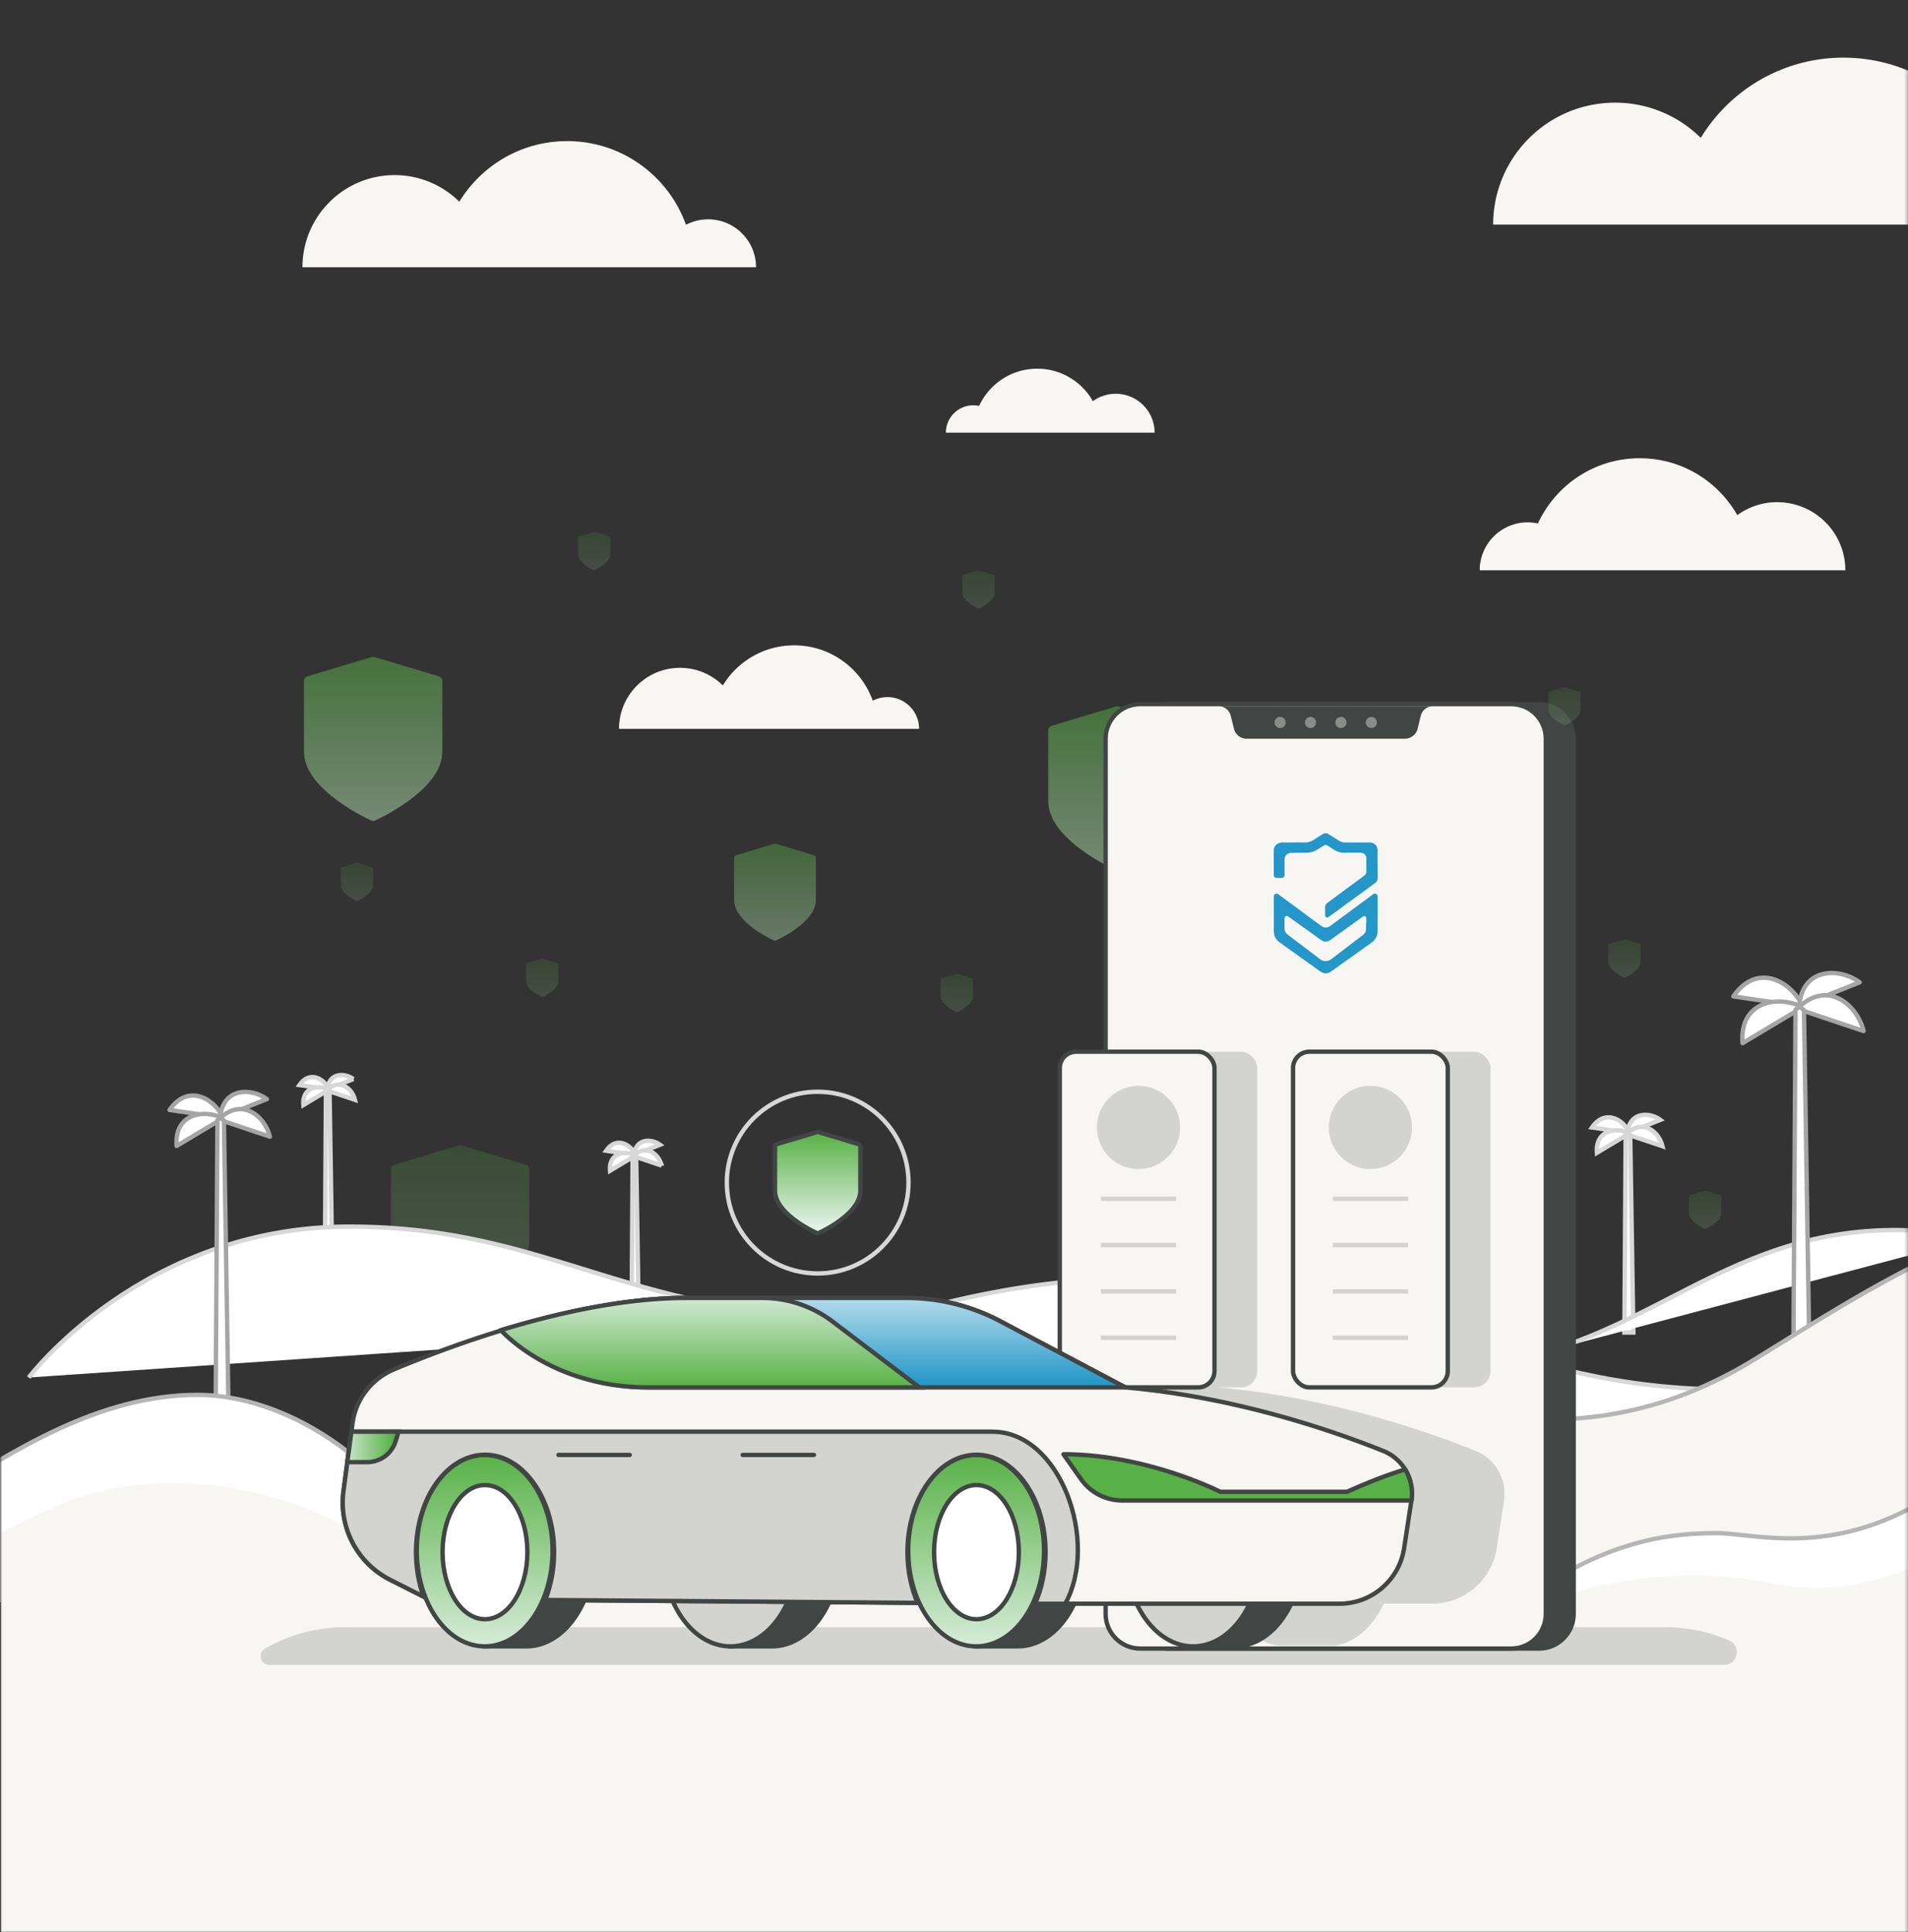
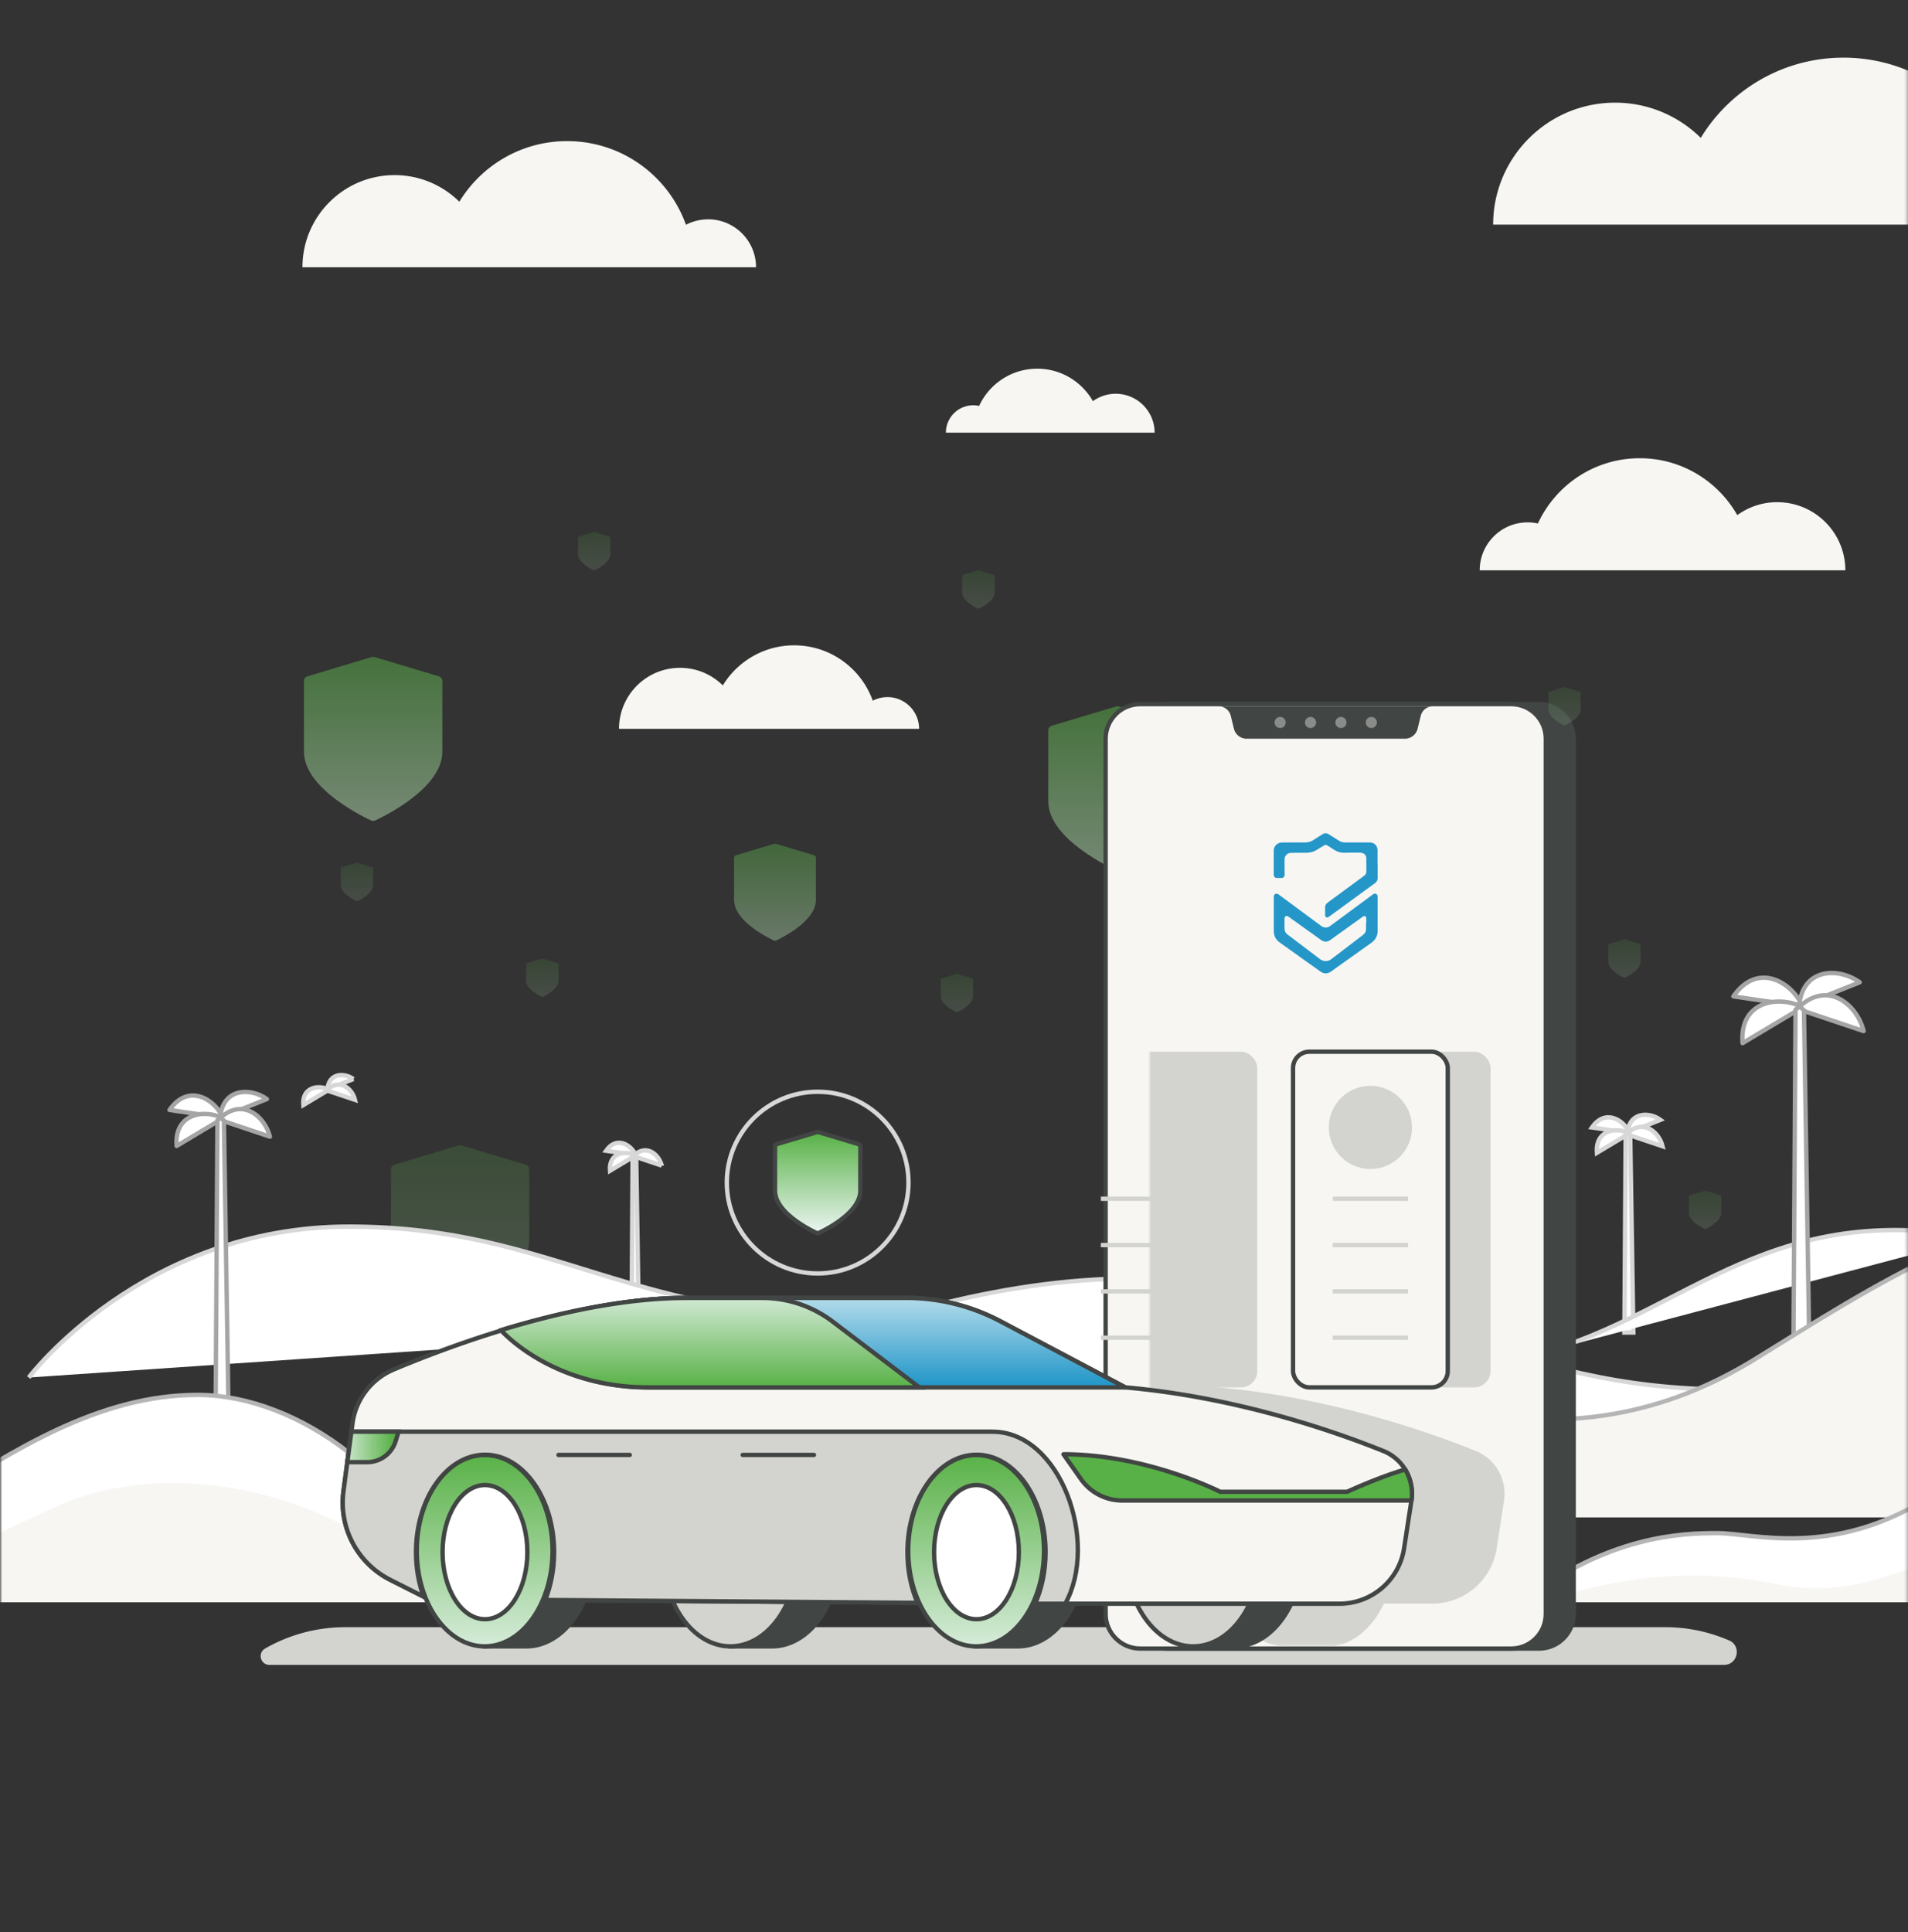
<svg xmlns="http://www.w3.org/2000/svg" xmlns:xlink="http://www.w3.org/1999/xlink" width="639" height="647" viewBox="0 0 639 647">
  <rect x="0" y="0" width="639" height="647" fill="#333333" stroke="none" />
  <defs>
    <linearGradient x1="49.978%" y1="100.018%" x2="49.978%" y2="-.005%" id="whxis6dbec">
      <stop stop-color="#B8DEB6" offset="0%" />
      <stop stop-color="#58B146" offset="100%" />
    </linearGradient>
    <linearGradient x1="50%" y1="121.564%" x2="50%" y2="-.67%" id="qjvsqu1i7f">
      <stop stop-color="#F1F8F9" offset="0%" />
      <stop stop-color="#58B146" offset="100%" />
    </linearGradient>
    <linearGradient x1="49.998%" y1="-41.581%" x2="49.998%" y2="95.432%" id="zmj2lzl9ag">
      <stop stop-color="#F1F8F9" offset="0%" />
      <stop stop-color="#2598C9" offset="100%" />
    </linearGradient>
    <linearGradient x1="49.996%" y1="-27.242%" x2="49.996%" y2="100.467%" id="v3oazef48h">
      <stop stop-color="#F1F8F9" offset="0%" />
      <stop stop-color="#58B146" offset="100%" />
    </linearGradient>
    <linearGradient x1="-31.374%" y1="50%" x2="89.814%" y2="50%" id="i0e6wgfqni">
      <stop stop-color="#F1F8F9" offset="0%" />
      <stop stop-color="#58B146" offset="100%" />
    </linearGradient>
    <linearGradient x1="49.965%" y1="103.773%" x2="49.965%" y2=".663%" id="4jao6y8acj">
      <stop stop-color="#F1F8F9" offset="0%" />
      <stop stop-color="#58B146" offset="100%" />
    </linearGradient>
    <linearGradient x1="50%" y1="99.845%" x2="50%" y2="-.039%" id="97noyxuodk">
      <stop stop-color="#B8DEB6" offset="0%" />
      <stop stop-color="#58B146" offset="100%" />
    </linearGradient>
    <linearGradient x1="50%" y1="99.922%" x2="50%" y2="-.039%" id="n27evxzpgl">
      <stop stop-color="#B8DEB6" offset="0%" />
      <stop stop-color="#58B146" offset="100%" />
    </linearGradient>
    <linearGradient x1="49.908%" y1="99.922%" x2="49.908%" y2="-.039%" id="2q7ljnyklm">
      <stop stop-color="#B8DEB6" offset="0%" />
      <stop stop-color="#58B146" offset="100%" />
    </linearGradient>
    <linearGradient x1="50%" y1="99.922%" x2="50%" y2=".039%" id="151gc0wn8n">
      <stop stop-color="#B8DEB6" offset="0%" />
      <stop stop-color="#58B146" offset="100%" />
    </linearGradient>
    <linearGradient x1="50.018%" y1="100%" x2="50.018%" y2="-.008%" id="qehbo5lwbo">
      <stop stop-color="#B8DEB6" offset="0%" />
      <stop stop-color="#58B146" offset="100%" />
    </linearGradient>
    <rect id="468w4lh55d" x="0" y="0" width="145.967" height="314.796" rx="10.88" />
    <path id="usf9q3ds6a" d="M0 0h638.76v647H0z" />
  </defs>
  <g transform="translate(.24)" fill="none" fill-rule="evenodd">
    <mask id="gakw5yd30b" fill="#fff">
      <use xlink:href="#usf9q3ds6a" />
    </mask>
    <g mask="url(#gakw5yd30b)">
      <g transform="translate(-157.163 178.132)">
-         <path fill="#F7F6F3" fill-rule="nonzero" d="M157.163 325.328h670.79v202.546h-670.79z" />
+         <path fill="#F7F6F3" fill-rule="nonzero" d="M157.163 325.328h670.79h-670.79z" />
        <path d="M45.183 6.53 23.63.066c-.3-.09-.619-.09-.928 0L1.149 6.53C.469 6.73 0 7.36 0 8.067v23.71c0 3.087 1.248 6.243 3.715 9.379 1.878 2.397 4.485 4.814 7.73 7.161 5.464 3.955 10.837 6.382 11.067 6.482.21.09.43.14.659.14.23 0 .45-.05.66-.14.229-.1 5.602-2.527 11.065-6.482 3.246-2.357 5.853-4.764 7.73-7.161 2.468-3.146 3.716-6.302 3.716-9.378V8.068c0-.71-.47-1.339-1.149-1.539h-.01z" opacity=".2" transform="translate(287.83 205.34)" fill="url(#whxis6dbec)" fill-rule="nonzero" />
        <path d="M45.183 6.53 23.63.066c-.3-.09-.619-.09-.928 0L1.149 6.53C.469 6.73 0 7.36 0 8.067v23.71c0 3.087 1.248 6.243 3.715 9.379 1.878 2.397 4.485 4.814 7.73 7.161 5.464 3.955 10.837 6.382 11.067 6.482.21.09.43.14.659.14.23 0 .45-.05.66-.14.229-.1 5.602-2.527 11.065-6.482 3.246-2.357 5.853-4.764 7.73-7.161 2.468-3.146 3.716-6.302 3.716-9.378V8.068c0-.71-.47-1.339-1.149-1.539h-.01z" opacity=".5" transform="translate(507.984 58.364)" fill="url(#whxis6dbec)" fill-rule="nonzero" />
        <g fill="#FFF" fill-rule="nonzero" stroke="#D8D7D7" stroke-width="1.46">
          <path d="M702.66 201.233c-1.987-4.494-8.2-8.18-12.584-1.838l12.584 1.838z" />
          <path d="M702.66 201.353c-4.384-2.227-11.525-1.149-10.916 6.532l10.916-6.532z" />
          <path d="M713.007 196.839c-3.695-2.697-10.427-2.767-11.006 4.394l11.006-4.394z" />
          <path d="M713.716 205.687c-1.158-4.774-6.621-9.508-12.054-4.044l12.054 4.044z" />
          <path d="m701.362 201.802-.42 66.257h3.007l-1.059-66.147-.779-.679z" />
        </g>
        <g fill="#FFF" fill-rule="nonzero" stroke="#D8D7D7" stroke-width="1.46">
-           <path d="M267.106 186.641c-1.568-3.545-6.472-6.452-9.918-1.448l9.918 1.448z" />
          <path d="M267.106 186.741c-3.456-1.758-9.089-.909-8.6 5.154l8.6-5.154z" />
          <path d="M275.255 183.176c-2.916-2.128-8.22-2.178-8.669 3.465l8.67-3.465z" />
          <path d="M275.815 190.157c-.91-3.765-5.224-7.49-9.508-3.186l9.508 3.186z" />
-           <path d="m266.077 187.09-.32 52.235h2.357l-.829-52.154-.619-.53z" />
        </g>
        <g fill="#FFF" fill-rule="nonzero" stroke="#D8D7D7" stroke-width="1.46">
          <path d="M369.817 208.644c-1.568-3.546-6.472-6.452-9.918-1.448l9.918 1.448z" />
          <path d="M369.817 208.744c-3.456-1.758-9.089-.91-8.6 5.153l8.6-5.153z" />
-           <path d="M377.967 205.178c-2.917-2.127-8.22-2.177-8.67 3.466l8.67-3.466z" />
          <path d="M378.526 212.16c-.909-3.766-5.223-7.491-9.508-3.187l9.508 3.186z" />
          <path d="m368.788 209.093-.33 52.235h2.368l-.84-52.155-.608-.53z" />
        </g>
        <path d="M730.146 287.096c-75.356-2.018-102.532-37.134-193.777-37.134-91.246 0-185.129 59.336-185.129 59.336l315.385 6.981 63.52-29.183z" stroke="#D8D7D7" stroke-width="1.46" fill="#FFF" fill-rule="nonzero" />
        <path d="M453.572 263.555c-86.132.78-110.611-30.961-179.785-30.961-69.173 0-107.245 50.537-107.245 50.537" stroke="#D8D7D7" stroke-width="1.46" fill="#FFF" fill-rule="nonzero" />
        <g fill="#FFF" fill-rule="nonzero" stroke="#A5A5A5" stroke-linejoin="round" stroke-width="1.46">
          <path d="M231.59 196.14c-2.826-6.393-11.665-11.626-17.898-2.607l17.898 2.606z" />
          <path d="M231.59 196.31c-6.232-3.167-16.39-1.639-15.51 9.288l15.51-9.289z" />
          <path d="M246.302 189.887c-5.264-3.835-14.832-3.935-15.64 6.252l15.64-6.252z" />
          <path d="M247.31 202.472c-1.638-6.792-9.408-13.514-17.148-5.743l17.148 5.743z" />
          <path d="m229.742 196.938-.589 94.212h4.265l-1.508-94.052-1.099-.959z" />
        </g>
        <path d="M0 358.386c28.734-22.352 53.483-23.15 65.448-23.15 11.965 0 37.913 8.379 70.242-11.576 25.059-15.47 53.903-34.717 87.41-34.717 33.509 0 73.02 28.335 85.394 69.443" stroke="#B5B5B5" stroke-width="1.46" fill="#FFF" fill-rule="nonzero" stroke-linecap="round" stroke-linejoin="round" />
        <path d="M305.967 358.386c-34.717-38.062-92.055-49.088-129.568-32.33-37.513 16.76-61.463 32.33-90.596 26.338-29.134-5.983-53.483-2.397-80.22 5.982h300.384v.01z" fill="#F7F6F3" fill-rule="nonzero" />
        <path d="M666.625 276.549c52.545-11.686 79.68-53.513 151.94-40.21" stroke="#D8D7D7" stroke-width="1.46" fill="#FFF" fill-rule="nonzero" />
        <g fill="#FFF" fill-rule="nonzero" stroke="#A5A5A5" stroke-linejoin="round" stroke-width="1.46">
          <path d="M760.658 158.896c-3.666-8.3-15.141-15.091-23.231-3.386l23.23 3.386z" />
          <path d="M760.658 159.116c-8.08-4.115-21.274-2.128-20.145 12.055l20.145-12.055z" />
          <path d="M779.744 150.786c-6.832-4.974-19.256-5.103-20.305 8.11l20.305-8.11z" />
          <path d="M781.052 167.116c-2.127-8.82-12.215-17.548-22.252-7.46l22.252 7.46z" />
          <path d="m758.25 159.935-.758 122.287h5.533l-1.948-122.077-1.438-1.249z" />
        </g>
        <path d="M537.237 329.972c43.985-34.207 81.858-35.436 100.185-35.436 18.327 0 58.037 12.824 107.515-17.718 38.352-23.67 82.507-53.143 133.803-53.143 51.296 0 111.77 43.376 130.706 106.297" stroke="#B5B5B5" stroke-width="1.46" fill="#F7F6F3" fill-rule="nonzero" />
        <path d="M666.625 358.386c28.734-22.352 53.483-23.15 65.448-23.15 11.966 0 37.913 8.379 70.243-11.576 25.058-15.47 53.902-34.717 87.41-34.717 33.508 0 73.019 28.335 85.393 69.443" stroke="#B5B5B5" stroke-width="1.46" fill="#FFF" fill-rule="nonzero" stroke-linecap="round" stroke-linejoin="round" />
        <path d="M972.592 358.386c-34.716-38.062-92.054-49.088-129.567-32.33-37.513 16.76-61.463 32.33-90.597 26.338-29.134-5.983-53.483-2.397-80.22 5.982h300.384v.01z" fill="#F7F6F3" fill-rule="nonzero" />
        <path d="M714.645 366.726H272.53a53.883 53.883 0 0 0-26.827 7.15c-2.606 1.5-1.548 5.474 1.459 5.474H734.3c4.684 0 5.952-6.452 1.618-8.23l-1.019-.42a53.491 53.491 0 0 0-20.245-3.974h-.01z" fill="#D3D4CF" fill-rule="nonzero" />
        <g transform="translate(271.705 56.904)">
          <g fill="#414543" fill-rule="nonzero">
            <path d="M276.419.73h124.234c6.402 0 11.596 5.193 11.596 11.595v293.063c0 6.402-5.194 11.595-11.596 11.595H276.42c-6.402 0-11.596-5.193-11.596-11.595V12.325c0-6.402 5.194-11.596 11.596-11.596z" />
            <path d="M400.653 1.458c6.003 0 10.867 4.864 10.867 10.867v293.063c0 6.002-4.864 10.866-10.867 10.866H276.42c-6.003 0-10.867-4.864-10.867-10.866V12.325c0-6.003 4.864-10.867 10.867-10.867h124.234m0-1.458H276.42c-6.792 0-12.325 5.533-12.325 12.325v293.063c0 6.791 5.533 12.324 12.325 12.324h124.234c6.792 0 12.325-5.533 12.325-12.324V12.325C412.978 5.533 407.445 0 400.653 0z" />
          </g>
          <g fill-rule="nonzero">
            <path d="M267.1.73h124.235c6.402 0 11.595 5.193 11.595 11.595v293.063c0 6.402-5.193 11.595-11.595 11.595H267.101c-6.402 0-11.596-5.193-11.596-11.595V12.325c0-6.402 5.194-11.596 11.596-11.596z" fill="#F7F6F3" />
            <path d="M391.325 1.458c6.002 0 10.866 4.864 10.866 10.867v293.063c0 6.002-4.864 10.866-10.866 10.866H267.091c-6.003 0-10.867-4.864-10.867-10.866V12.325c0-6.003 4.864-10.867 10.867-10.867h124.234m0-1.458H267.091c-6.792 0-12.325 5.533-12.325 12.325v293.063c0 6.791 5.533 12.324 12.325 12.324h124.234c6.791 0 12.325-5.533 12.325-12.324V12.325C403.65 5.533 398.116 0 391.325 0z" fill="#414543" />
          </g>
          <g transform="translate(270.207 1.458)">
            <mask id="a3yer37cce" fill="#fff">
              <use xlink:href="#468w4lh55d" />
            </mask>
            <g fill="#D3D4CF" fill-rule="nonzero" mask="url(#a3yer37cce)">
              <path d="M118.881 263.75a15.28 15.28 0 0 0-1.718-7.191c-.06-.12-.12-.23-.17-.34-.05-.1-.1-.19-.16-.29-.13-.23-.219-.369-.219-.369a15.228 15.228 0 0 0-7.3-6.182c-16.4-6.612-49.06-18.008-86.433-21.314l-41.867-22.142a67.397 67.397 0 0 0-31.5-7.82h-73.699c-20.564 0-42.876 4.944-62.042 10.776 0 0 .05.06.12.14-14.582 4.455-27.316 9.409-36.015 13.064a22.876 22.876 0 0 0-13.813 18.057l-3.016 22.682c-1.628 12.215 4.664 24.13 15.66 29.683l11.177 5.643c-1.638-4.475-2.557-9.538-2.557-14.912 0-18.017 10.357-32.619 23.13-32.619.5 0 1 .03 1.489.07h-1.608c-12.554 0-22.732 14.352-22.732 32.05 0 17.698 10.178 32.05 22.732 32.05h13.933c8.24 0 15.46-6.182 19.445-15.44l29.583.229c4.005 9.129 11.166 15.21 19.336 15.21h13.932c8.05 0 15.122-5.902 19.156-14.81l29.583.23c-2.137-4.945-3.375-10.757-3.375-16.98 0-18.017 10.357-32.619 23.13-32.619.5 0 1 .03 1.489.07h-1.608c-12.554 0-22.732 14.352-22.732 32.05 0 17.698 10.178 32.05 22.732 32.05h13.932c7.89 0 14.842-5.673 18.917-14.282h20.914c4.074 8.609 11.026 14.282 18.916 14.282h13.932c7.89 0 14.842-5.673 18.917-14.282h16.15c10.816 0 20.014-7.89 21.652-18.577l2.457-15.99c.06-.4.1-.779.13-1.168.02-.26.03-.51.03-.76v-.27l-.01.02z" />
              <g transform="translate(-15.74 115.665)">
                <rect width="51.815" height="112.399" rx="5.46" />
                <rect x="78.122" width="51.815" height="112.399" rx="5.46" />
              </g>
            </g>
          </g>
-           <rect stroke="#414543" stroke-width="1.46" fill="#F7F6F3" fill-rule="nonzero" x="240.144" y="117.123" width="51.815" height="112.399" rx="5.46" />
          <rect stroke="#414543" stroke-width="1.46" fill="#F7F6F3" fill-rule="nonzero" x="318.266" y="117.123" width="51.815" height="112.399" rx="5.46" />
          <g transform="translate(0 199.56)" fill-rule="nonzero" stroke="#414543" stroke-width="1.46">
            <path d="M61.468 52.584H47.535v6.762c-5.343 5.862-8.799 15-8.799 25.288 0 10.287 3.456 19.426 8.8 25.288v6.762h13.932c12.554 0 22.731-14.352 22.731-32.05 0-17.698-10.177-32.05-22.731-32.05z" fill="#414543" />
            <ellipse fill="url(#qjvsqu1i7f)" cx="47.535" cy="84.634" rx="22.732" ry="32.05" />
            <path d="M143.765 52.584h-13.933v6.762c-5.343 5.862-8.799 15-8.799 25.288 0 10.287 3.456 19.426 8.8 25.288v6.762h13.932c12.554 0 22.731-14.352 22.731-32.05 0-17.698-10.177-32.05-22.731-32.05z" fill="#414543" />
            <ellipse fill="#D3D4CF" cx="129.832" cy="84.634" rx="22.732" ry="32.05" />
            <path d="M298.74 52.584h-13.932v6.762c-5.343 5.862-8.799 15-8.799 25.288 0 10.287 3.456 19.426 8.8 25.288v6.762h13.932c12.554 0 22.731-14.352 22.731-32.05 0-17.698-10.177-32.05-22.731-32.05z" fill="#414543" />
            <ellipse fill="#D3D4CF" cx="284.808" cy="84.634" rx="22.732" ry="32.05" />
            <ellipse fill="#FFF" stroke-linejoin="round" cx="47.635" cy="85.133" rx="14.202" ry="22.462" />
            <path d="M226.062 52.584h-13.933v6.762c-5.343 5.862-8.799 15-8.799 25.288 0 10.287 3.456 19.426 8.8 25.288v6.762h13.932c12.554 0 22.731-14.352 22.731-32.05 0-17.698-10.177-32.05-22.731-32.05z" fill="#414543" />
            <ellipse fill="url(#qjvsqu1i7f)" cx="212.129" cy="84.634" rx="22.732" ry="32.05" />
            <ellipse fill="#FFF" stroke-linejoin="round" cx="212.239" cy="85.133" rx="14.202" ry="22.462" />
            <path d="M348.519 51.276c-16.4-6.612-49.059-18.008-86.432-21.314L220.219 7.82A67.397 67.397 0 0 0 188.72 0H115.58C79.166 0 37.268 15.5 17.084 23.97A22.876 22.876 0 0 0 3.27 42.027L.255 64.71c-1.628 12.215 4.664 24.13 15.66 29.683l11.176 5.643c-1.638-4.475-2.557-9.538-2.557-14.912 0-18.017 10.357-32.619 23.131-32.619 12.774 0 23.131 14.602 23.131 32.62 0 5.822-1.088 11.285-2.986 16.02l124.694.958c-2.137-4.944-3.376-10.756-3.376-16.979 0-18.017 10.357-32.619 23.131-32.619 12.774 0 23.131 14.602 23.131 32.62 0 6.341-1.288 12.264-3.515 17.278h101.932c10.816 0 20.015-7.89 21.653-18.577l2.457-15.99c1.078-7.041-2.807-13.903-9.408-16.57l.01.01z" fill="#F7F6F3" />
            <path d="M220.22 7.83A67.397 67.397 0 0 0 188.718.01H115.58c-20.564 0-42.876 4.944-62.042 10.776 0 .01 16.679 19.176 49.288 19.176h159.26L220.22 7.82v.01z" fill="url(#zmj2lzl9ag)" />
            <path d="M217.592 44.794H2.902L1.542 55 .255 64.72c-1.628 12.215 4.664 24.13 15.66 29.683l11.176 5.643c-1.638-4.475-2.557-9.538-2.557-14.912 0-18.017 10.357-32.619 23.131-32.619 12.774 0 23.131 14.602 23.131 32.62 0 5.822-1.088 11.285-2.986 16.02l124.694.958c-2.137-4.944-3.376-10.756-3.376-16.979 0-18.017 10.357-32.619 23.131-32.619 12.774 0 23.131 14.602 23.131 32.62 0 6.341-1.288 12.264-3.515 17.278h10.097c11.436-20.684-1.538-57.608-24.38-57.608v-.01z" fill="#D3D4CF" />
            <path d="M102.267 29.972h90.866L164.07 7.93A38.94 38.94 0 0 0 140.54.02H115.02c-20.564 0-42.876 4.944-62.042 10.776 0 .01 16.679 19.176 49.288 19.176z" fill="url(#v3oazef48h)" />
            <path d="M241.393 52.364c27.915 0 52.494 12.565 52.494 12.565h42.487s10.656-4.934 19.455-7.47c0 0 3.007 4.513 2.098 10.386h-96.849a16.927 16.927 0 0 1-13.853-7.19l-5.842-8.29h.01zM133.957 52.584h23.85M72.274 52.584h23.841" fill="#58B146" stroke-linecap="round" stroke-linejoin="round" />
          </g>
          <path d="M371.31 1.458h-6.212a4.166 4.166 0 0 0-4.055 3.186l-1.059 4.325a4.402 4.402 0 0 1-4.274 3.356h-52.974a4.402 4.402 0 0 1-4.275-3.356l-1.058-4.325a4.185 4.185 0 0 0-4.055-3.186h77.982-.02z" fill="#414543" fill-rule="nonzero" />
          <g opacity=".5" transform="translate(312.074 5.014)" fill="#D3D4CF" fill-rule="nonzero">
            <circle cx="1.868" cy="1.868" r="1.868" />
            <circle cx="12.045" cy="1.868" r="1.868" />
            <circle cx="22.232" cy="1.868" r="1.868" />
            <circle cx="32.409" cy="1.868" r="1.868" />
          </g>
          <g fill="#2596C8" fill-rule="nonzero">
            <path d="M346.591 71.17c0 1.779-.03 3.546 0 5.324.04 1.788-.68 3.146-2.127 4.185-4.465 3.166-8.91 6.352-13.364 9.518-1.288.919-2.496.919-3.775 0a6613.84 6613.84 0 0 1-13.533-9.658c-1.318-.939-1.967-2.217-1.967-3.835V65.298c0-.719.399-1.148 1.028-1.078.2.02.41.14.58.26 4.284 3.155 8.559 6.321 12.833 9.477.49.36.97.73 1.459 1.08.948.678 2.027.688 2.966 0 4.105-3.027 8.21-6.063 12.314-9.1.68-.499 1.359-.998 2.028-1.498.33-.25.69-.32 1.059-.13.37.19.499.51.499.92v5.942zm-3.865 3.027h.06V72.48c0-.3-.07-.55-.36-.689-.29-.15-.55-.06-.799.12-3.615 2.597-7.24 5.193-10.866 7.8-1.049.76-2.068.75-3.126 0-3.646-2.617-7.291-5.223-10.947-7.84-.26-.19-.529-.27-.839-.13-.31.15-.429.42-.429.76 0 1.098-.02 2.196 0 3.285.01.84.3 1.578.989 2.097l10.936 8.27a3.043 3.043 0 0 0 3.586.08c.38-.26.739-.55 1.098-.829 3.206-2.447 6.422-4.894 9.628-7.35.57-.44.969-1 1.039-1.719.06-.699.01-1.408.01-2.117l.02-.02z" />
            <path d="M346.601 54.342c0 1.528-.01 3.056 0 4.584 0 .76-.29 1.319-.909 1.768-4.424 3.216-8.839 6.452-13.263 9.678-.75.54-1.488 1.089-2.237 1.628-.25.18-.52.25-.81.1-.28-.14-.379-.39-.379-.69v-2.586c0-.75.39-1.279.979-1.718 4.035-2.956 8.06-5.923 12.085-8.889.519-.38.769-.889.759-1.528-.01-1.418-.01-2.826-.02-4.245 0-.958-.49-1.618-1.419-1.867a3.95 3.95 0 0 0-.968-.11c-1.578 0-3.156-.01-4.734.04-1.558.06-2.917-.43-4.165-1.319-.55-.39-1.139-.719-1.708-1.088-.38-.25-.769-.26-1.159-.03-.749.45-1.498.899-2.237 1.358a6.992 6.992 0 0 1-3.765 1.079c-1.638 0-3.286.02-4.924.03-1.408.01-2.297.909-2.297 2.317 0 1.638 0 3.276.01 4.924 0 .809-.36 1.168-1.159 1.168h-1.388c-.689-.01-1.088-.41-1.088-1.098 0-2.667-.01-5.334 0-8 0-1.618 1.218-2.777 2.856-2.787 2.507 0 5.004-.02 7.51 0 1.11 0 2.098-.28 3.017-.879.979-.649 1.987-1.268 2.986-1.887.69-.43 1.368-.41 2.057.02 1.11.699 2.228 1.388 3.326 2.097.69.44 1.429.65 2.238.65h8.12c1.358 0 2.396.838 2.606 2.096.03.19.04.39.04.58v4.584l.04.02z" />
          </g>
-           <circle fill="#D3D4CF" fill-rule="nonzero" cx="266.511" cy="142.482" r="13.933" />
          <path stroke="#D3D4CF" stroke-width="1.46" d="M253.897 166.362h25.228M253.897 181.872h25.228M253.897 197.393h25.228M253.897 212.903h25.228" />
          <circle fill="#D3D4CF" fill-rule="nonzero" cx="344.174" cy="142.482" r="13.933" />
          <path stroke="#D3D4CF" stroke-width="1.46" d="M331.56 166.362h25.228M331.56 181.872h25.228M331.56 197.393h25.228M331.56 212.903h25.228" />
        </g>
        <path d="m17.713 247.55.988-3.196h-15.8l-1.358 10.207h6.662a9.956 9.956 0 0 0 9.508-7.01z" stroke="#414543" stroke-width="1.46" fill="url(#i0e6wgfqni)" fill-rule="nonzero" transform="translate(271.705 56.904)" />
        <path d="m444.344 204.938-13.294-3.985a.924.924 0 0 0-.569 0l-13.293 3.985c-.42.13-.71.51-.71.95v14.62c0 1.899.77 3.846 2.288 5.784 1.158 1.478 2.766 2.966 4.774 4.414 3.366 2.437 6.681 3.935 6.821 3.995a.977.977 0 0 0 .82 0c.139-.06 3.455-1.558 6.82-3.995 2.008-1.448 3.606-2.936 4.775-4.414 1.518-1.938 2.287-3.885 2.287-5.783v-14.622c0-.44-.29-.829-.71-.949h-.01z" stroke="#414543" stroke-width="1.46" fill="url(#4jao6y8acj)" fill-rule="nonzero" />
        <path d="M10.557 1.523 5.523.015a.41.41 0 0 0-.22 0L.27 1.523c-.16.05-.27.19-.27.36v5.543c0 .719.29 1.458.869 2.197.44.56 1.049 1.129 1.808 1.678 1.278.919 2.536 1.488 2.586 1.518a.4.4 0 0 0 .3 0c.05-.02 1.308-.59 2.587-1.518.759-.55 1.368-1.109 1.808-1.678.579-.74.868-1.468.868-2.197V1.883c0-.17-.11-.31-.27-.36z" opacity=".15" transform="translate(333.143 142.831)" fill="url(#97noyxuodk)" fill-rule="nonzero" />
        <path d="M10.557 1.523 5.523.015a.41.41 0 0 0-.22 0L.27 1.523c-.16.05-.27.19-.27.36v5.543c0 .719.29 1.458.869 2.197.44.56 1.049 1.129 1.808 1.678 1.278.919 2.536 1.488 2.586 1.518a.4.4 0 0 0 .3 0c.05-.02 1.308-.59 2.587-1.518.759-.55 1.368-1.109 1.808-1.678.579-.74.868-1.468.868-2.197V1.883c0-.17-.11-.31-.27-.36z" opacity=".15" transform="translate(471.97 147.935)" fill="url(#97noyxuodk)" fill-rule="nonzero" />
        <path d="M10.557 1.523 5.523.015a.41.41 0 0 0-.22 0L.27 1.523c-.16.05-.27.19-.27.36v5.543c0 .719.29 1.458.869 2.197.44.56 1.049 1.129 1.808 1.678 1.278.919 2.536 1.488 2.586 1.518a.4.4 0 0 0 .3 0c.05-.02 1.308-.59 2.587-1.518.759-.55 1.368-1.109 1.808-1.678.579-.74.868-1.468.868-2.197V1.883c0-.17-.11-.31-.27-.36z" opacity=".15" transform="translate(675.474 51.945)" fill="url(#97noyxuodk)" fill-rule="nonzero" />
        <path d="M10.557 1.523 5.523.015a.41.41 0 0 0-.22 0L.27 1.523c-.16.05-.27.19-.27.36v5.543c0 .719.29 1.458.869 2.197.44.56 1.049 1.129 1.808 1.678 1.278.919 2.536 1.488 2.586 1.518a.4.4 0 0 0 .3 0c.05-.02 1.308-.59 2.587-1.518.759-.55 1.368-1.109 1.808-1.678.579-.74.868-1.468.868-2.197V1.883c0-.17-.11-.31-.27-.36z" opacity=".15" transform="translate(722.575 220.564)" fill="url(#n27evxzpgl)" fill-rule="nonzero" />
        <path d="M10.557 1.523 5.523.015a.41.41 0 0 0-.22 0L.27 1.523c-.16.05-.27.19-.27.36v5.543c0 .719.29 1.458.869 2.197.44.56 1.049 1.129 1.808 1.678 1.278.919 2.536 1.488 2.586 1.518a.4.4 0 0 0 .3 0c.05-.02 1.308-.59 2.587-1.518.759-.55 1.368-1.109 1.808-1.678.579-.74.868-1.468.868-2.197V1.883c0-.17-.11-.31-.27-.36z" opacity=".15" transform="translate(695.54 136.41)" fill="url(#2q7ljnyklm)" fill-rule="nonzero" />
        <path d="M10.557 1.523 5.523.015a.41.41 0 0 0-.22 0L.27 1.523c-.16.05-.27.19-.27.36v5.543c0 .719.29 1.458.869 2.197.44.56 1.049 1.129 1.808 1.678 1.278.919 2.536 1.488 2.586 1.518a.4.4 0 0 0 .3 0c.05-.02 1.308-.59 2.587-1.518.759-.55 1.368-1.109 1.808-1.678.579-.74.868-1.468.868-2.197V1.883c0-.17-.11-.31-.27-.36z" opacity=".15" transform="translate(350.491)" fill="url(#2q7ljnyklm)" fill-rule="nonzero" />
        <path d="M10.557 1.523 5.523.015a.41.41 0 0 0-.22 0L.27 1.523c-.16.05-.27.19-.27.36v5.543c0 .719.29 1.458.869 2.197.44.56 1.049 1.129 1.808 1.678 1.278.919 2.536 1.488 2.586 1.518a.4.4 0 0 0 .3 0c.05-.02 1.308-.59 2.587-1.518.759-.55 1.368-1.109 1.808-1.678.579-.74.868-1.468.868-2.197V1.883c0-.17-.11-.31-.27-.36z" opacity=".15" transform="translate(479.2 12.834)" fill="url(#151gc0wn8n)" fill-rule="nonzero" />
        <path d="M10.557 1.523 5.523.015a.41.41 0 0 0-.22 0L.27 1.523c-.16.05-.27.19-.27.36v5.543c0 .719.29 1.458.869 2.197.44.56 1.049 1.129 1.808 1.678 1.278.919 2.536 1.488 2.586 1.518a.4.4 0 0 0 .3 0c.05-.02 1.308-.59 2.587-1.518.759-.55 1.368-1.109 1.808-1.678.579-.74.868-1.468.868-2.197V1.883c0-.17-.11-.31-.27-.36z" opacity=".15" transform="translate(271.06 110.771)" fill="url(#n27evxzpgl)" fill-rule="nonzero" />
        <path d="M26.737 3.863 13.982.037c-.18-.05-.369-.05-.549 0L.68 3.863c-.4.12-.679.49-.679.909v14.032c0 1.828.74 3.695 2.197 5.553 1.109 1.418 2.657 2.846 4.575 4.235 3.235 2.337 6.411 3.775 6.551 3.835.12.06.26.08.39.08s.27-.03.39-.08c.13-.06 3.315-1.498 6.541-3.835 1.928-1.389 3.466-2.817 4.574-4.235 1.459-1.858 2.198-3.725 2.198-5.553V4.772c0-.42-.28-.79-.68-.91z" opacity=".4" transform="translate(402.766 104.357)" fill="url(#qehbo5lwbo)" fill-rule="nonzero" />
        <g opacity=".5" transform="translate(258.726 41.805)" fill="url(#whxis6dbec)" fill-rule="nonzero">
          <path d="M45.183 6.53 23.63.066c-.3-.09-.619-.09-.928 0L1.149 6.53C.469 6.73 0 7.36 0 8.067v23.71c0 3.087 1.248 6.243 3.715 9.379 1.878 2.397 4.485 4.814 7.73 7.161 5.464 3.955 10.837 6.382 11.067 6.482.21.09.43.14.659.14.23 0 .45-.05.66-.14.229-.1 5.602-2.527 11.065-6.482 3.246-2.357 5.853-4.764 7.73-7.161 2.468-3.146 3.716-6.302 3.716-9.378V8.068c0-.71-.47-1.339-1.149-1.539h-.01z" />
        </g>
        <circle stroke="#D8D7D7" stroke-width="1.46" cx="430.761" cy="217.862" r="30.422" />
      </g>
      <path d="M594.965 168.15a22.729 22.729 0 0 0-13.383 4.344c-6.452-11.376-18.657-19.056-32.67-19.056-15.13 0-28.154 8.959-34.097 21.853a16.24 16.24 0 0 0-3.435-.38c-8.87 0-16.06 7.191-16.06 16.06h122.457c0-12.604-10.218-22.812-22.812-22.812v-.01zM373.423 131.855c-2.857 0-5.494.919-7.64 2.477-3.686-6.492-10.648-10.877-18.648-10.877-8.639 0-16.07 5.114-19.465 12.475a9.045 9.045 0 0 0-1.958-.22 9.168 9.168 0 0 0-9.168 9.169h69.902c0-7.191-5.833-13.024-13.023-13.024zM236.893 73.448c-2.676 0-5.183.66-7.4 1.818-5.843-16.33-21.453-28.015-39.79-28.015-15.291 0-28.695 8.13-36.105 20.294-5.573-5.503-13.234-8.908-21.683-8.908-17.049 0-30.862 13.822-30.862 30.861h151.91c0-8.869-7.19-16.06-16.06-16.06l-.01.01zM679.58 53.962c-3.536 0-6.862.88-9.799 2.407-7.73-21.603-28.384-37.063-52.644-37.063-20.234 0-37.962 10.756-47.78 26.856-7.38-7.28-17.508-11.785-28.694-11.785-22.552 0-40.839 18.287-40.839 40.839h200.999c0-11.735-9.518-21.244-21.244-21.244v-.01zM296.948 233.428c-1.768 0-3.425.44-4.894 1.198-3.865-10.806-14.192-18.537-26.327-18.537-10.117 0-18.976 5.374-23.89 13.424a20.323 20.323 0 0 0-14.342-5.893c-11.276 0-20.424 9.139-20.424 20.424h100.504c0-5.862-4.754-10.626-10.627-10.626v.01z" fill="#F7F6F3" fill-rule="nonzero" />
    </g>
  </g>
</svg>